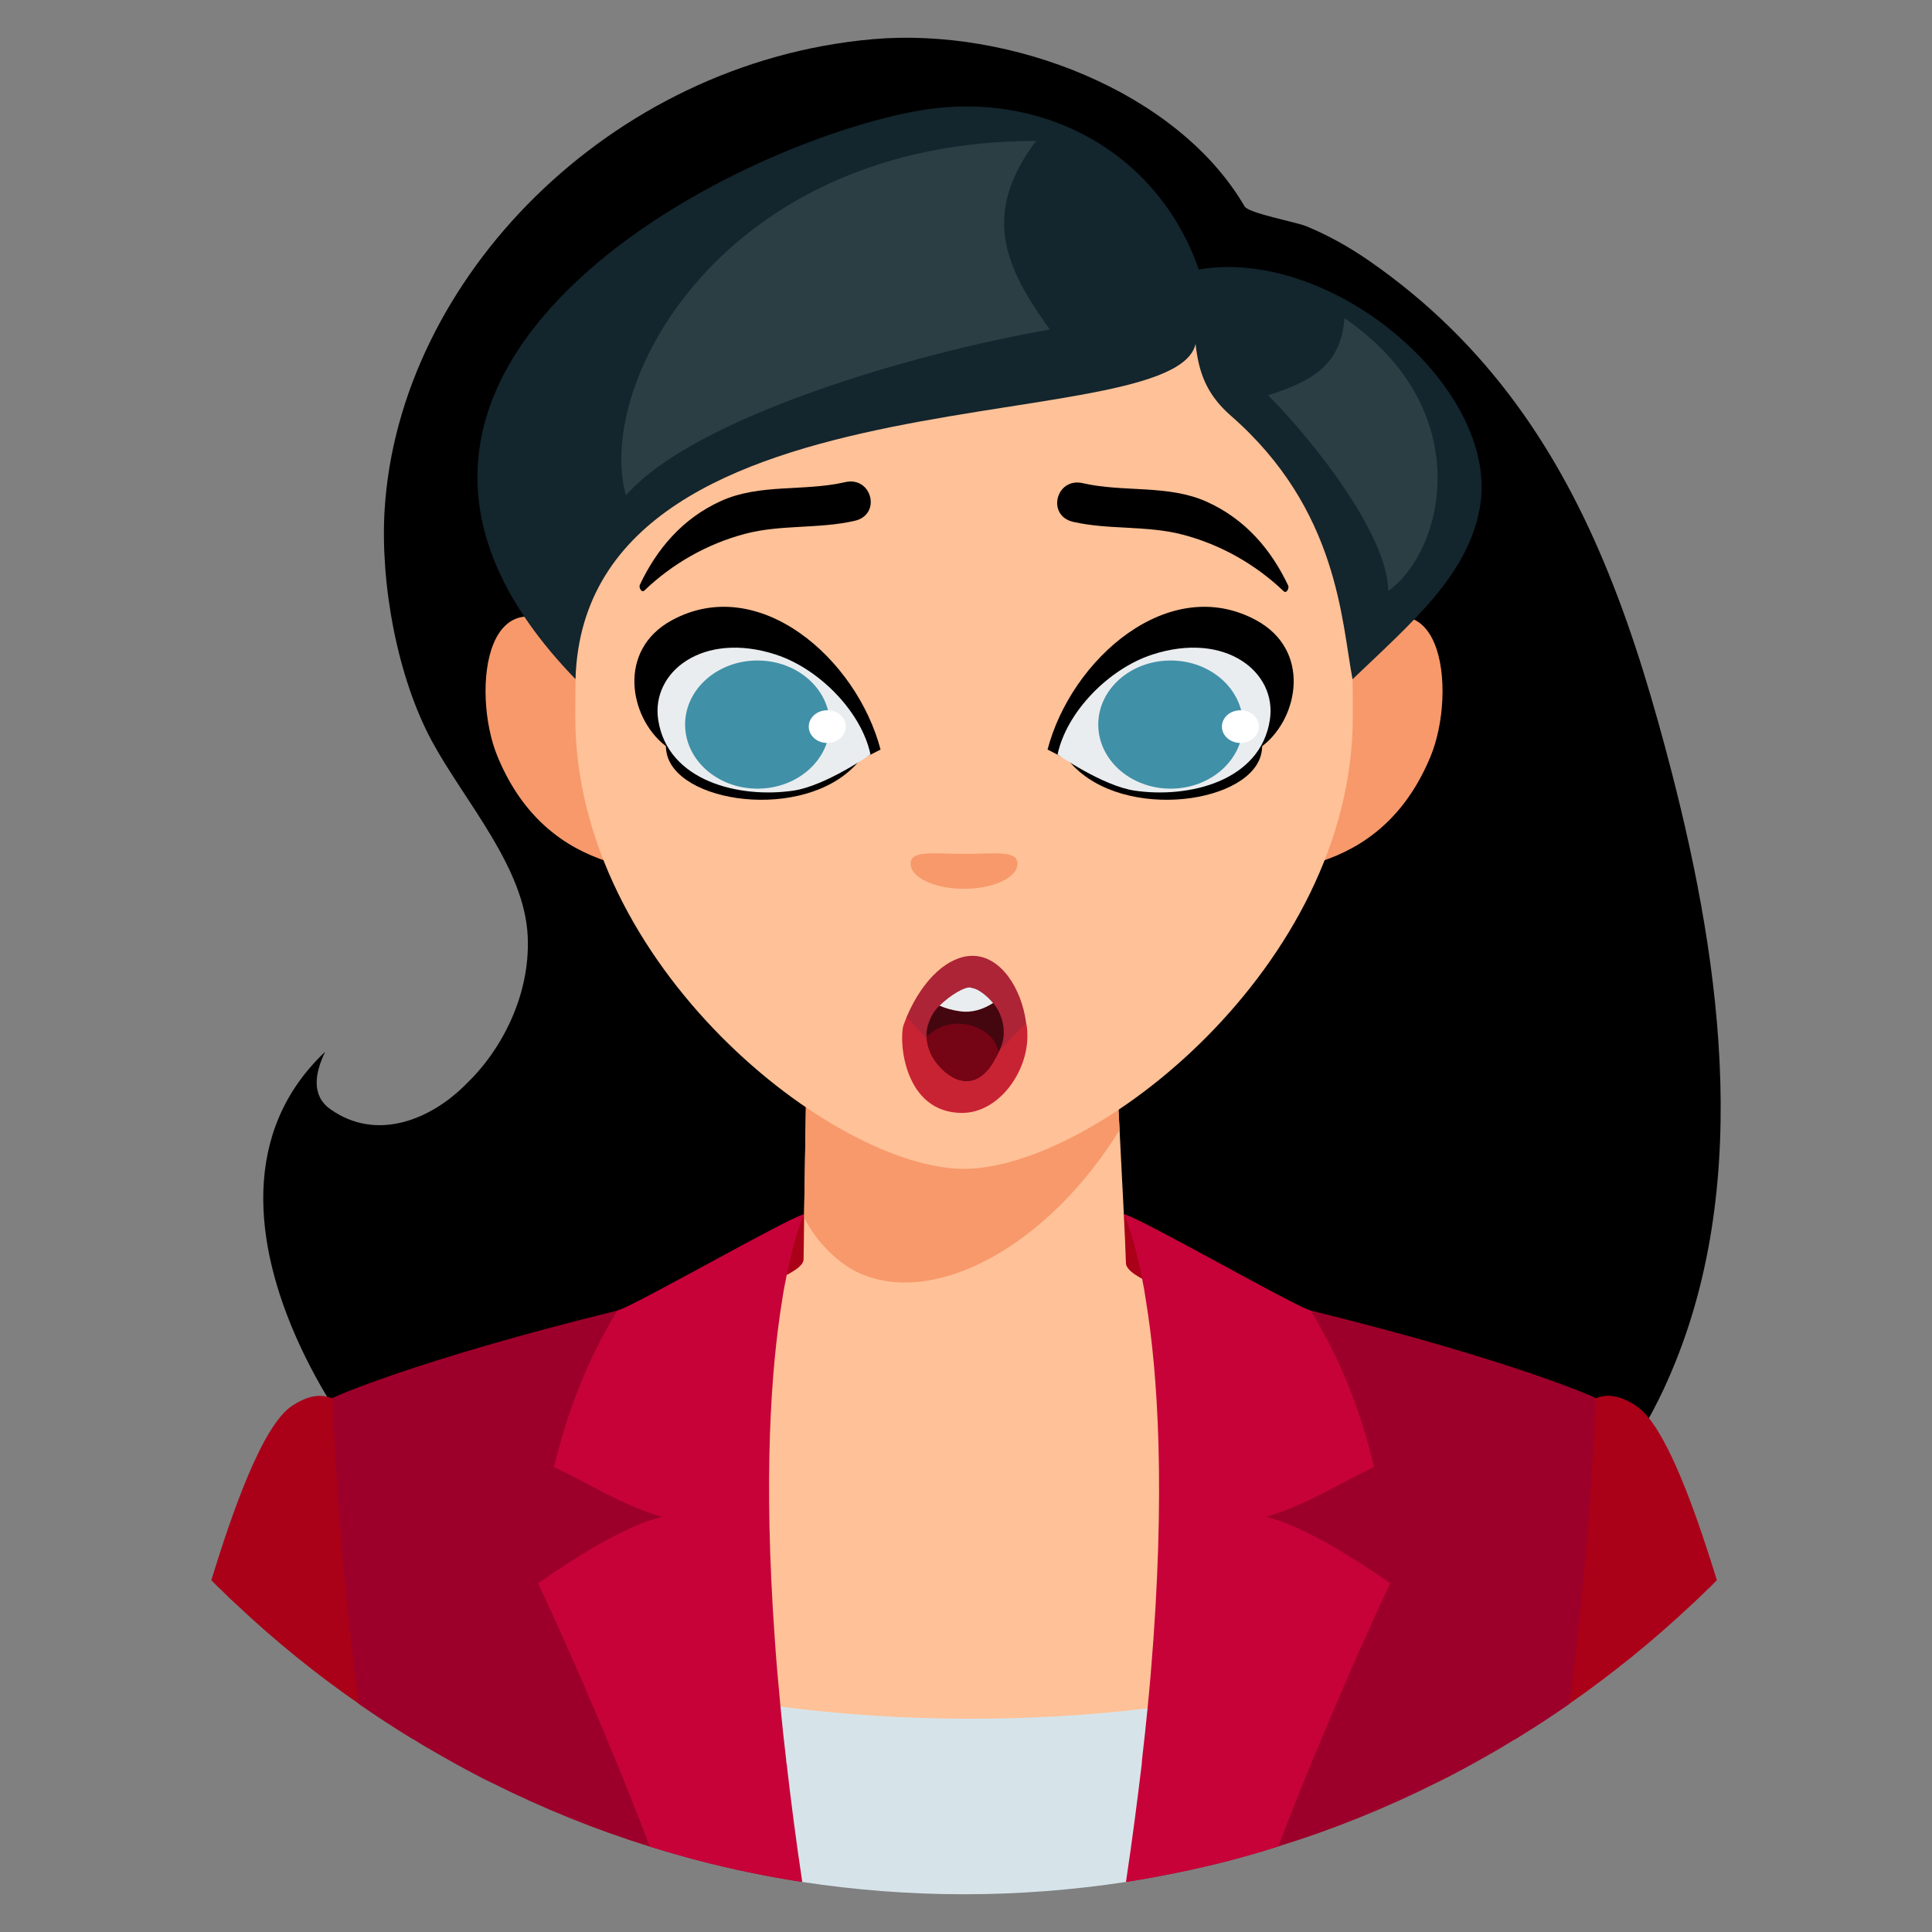
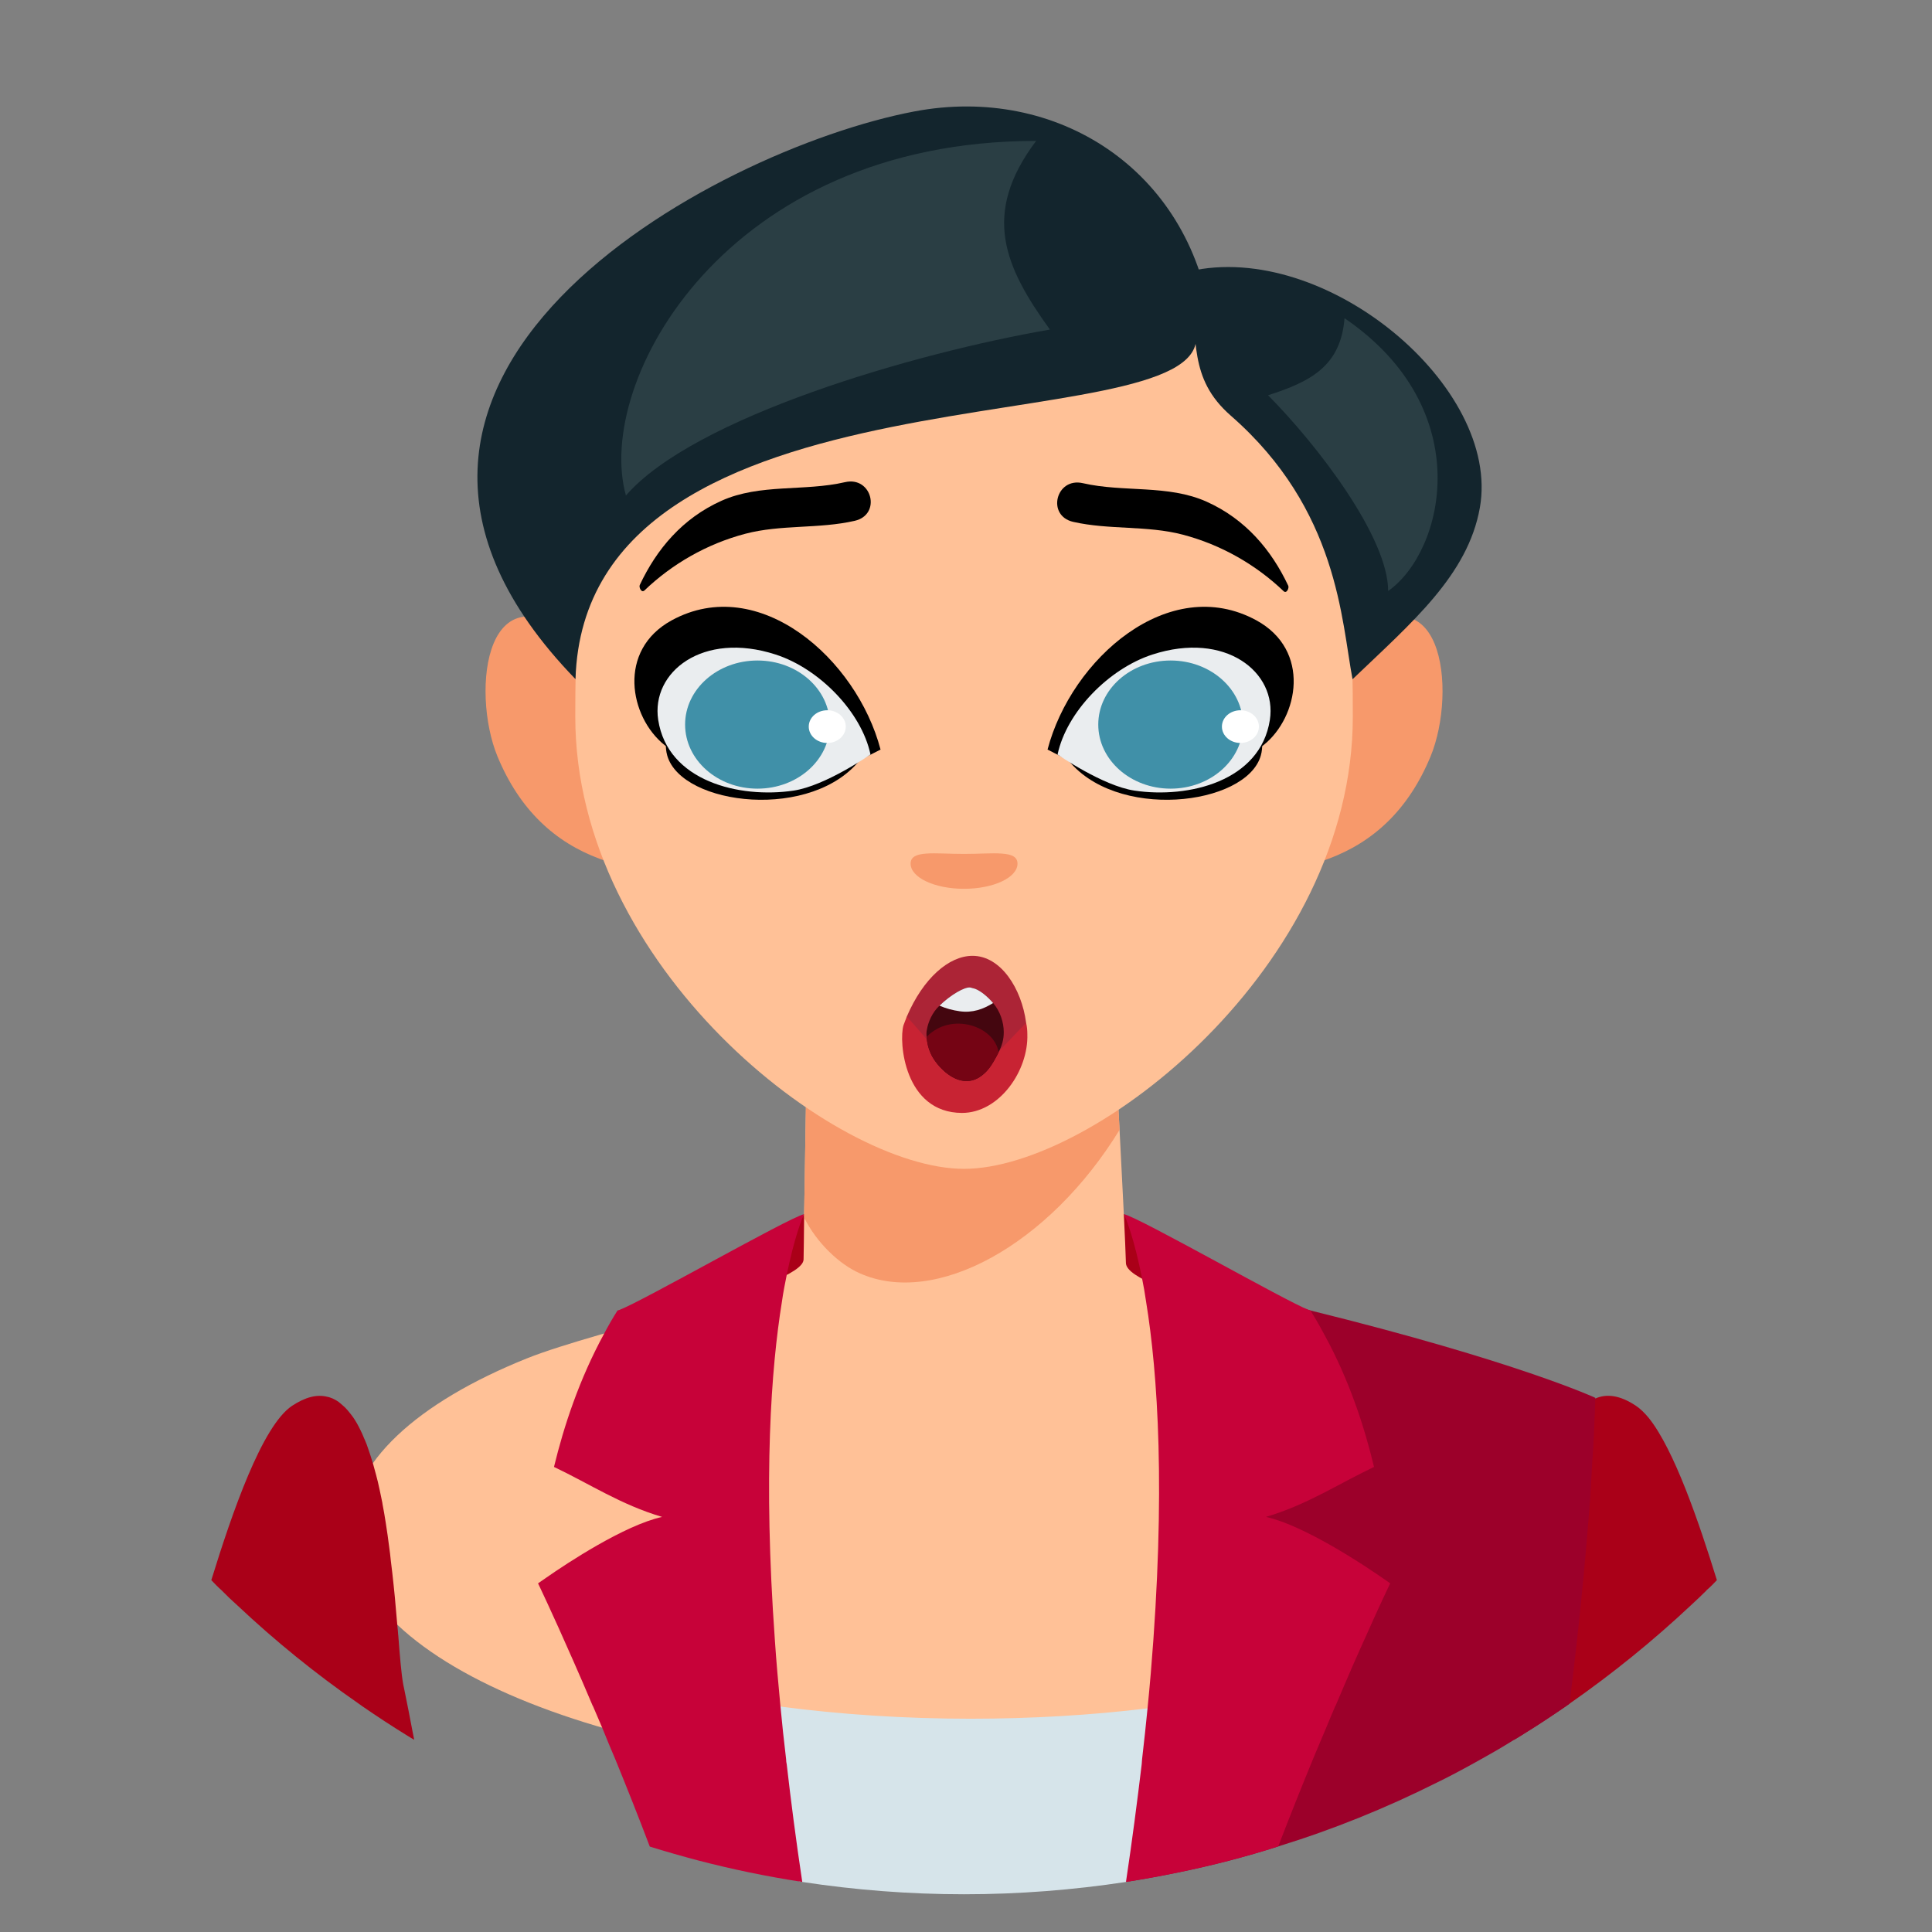
<svg xmlns="http://www.w3.org/2000/svg" viewBox="0 0 256 256" width="256px" height="256px">
  <rect x="0" y="0" width="256" height="256" fill="#808080" stroke="none" />
-   <path id="path204" style="fill:#000000;fill-opacity:1;fill-rule:nonzero;stroke:none" d="M 213.134 75.958 C 206.713 60.104 197.346 45.603 181.434 34.569 C 178.836 32.768 176.053 31.197 173.056 29.962 C 171.787 29.439 165.445 28.251 164.924 27.361 C 156.061 12.155 133.939 3.578 115.625 5.194 C 80.793 8.277 52.842 36.95 50.965 67.546 C 50.376 77.099 52.561 89.614 57.271 98.285 C 61.631 106.299 69.522 114.922 69.926 124.106 C 70.272 131.908 66.441 139.17 61.785 143.623 C 57.127 148.356 49.904 151.323 43.782 146.979 C 41.256 145.183 41.69 142.298 43.076 139.371 C 20.692 160.55 50.172 198.988 60.314 204.118 C 81.715 214.951 191.085 246.863 220.421 184.125 C 232.351 158.616 228.225 128.29 221.481 102.213 C 219.17 93.299 216.574 84.435 213.134 75.958" />
  <path id="path206" style="fill:#aa0018;fill-opacity:1;fill-rule:nonzero;stroke:none" d="M 148.93 160.862 L 155.66 172.09 L 146.794 173.084 L 146.794 160.862 L 148.93 160.862" />
  <path id="path208" style="fill:#aa0018;fill-opacity:1;fill-rule:nonzero;stroke:none" d="M 106.554 160.862 L 99.817 172.09 L 108.683 173.084 L 108.683 160.862 L 106.554 160.862" />
  <path id="path210" style="fill:#f7996b;fill-opacity:1;fill-rule:nonzero;stroke:none" d="M 177.904 85.585 C 191.254 73.826 193.13 91.602 189.554 100.239 C 183.663 114.47 170.809 117.229 155.315 115.007 L 177.904 85.585" />
  <path id="path212" style="fill:#f7996b;fill-opacity:1;fill-rule:nonzero;stroke:none" d="M 77.575 85.585 C 64.228 73.826 62.353 91.602 65.922 100.239 C 71.821 114.47 84.675 117.229 100.168 115.007 L 77.575 85.585" />
  <path id="path214" style="fill:#ffc197;fill-opacity:1;fill-rule:nonzero;stroke:none" d="M 209.164 202.746 C 209.164 220.635 172.711 235.134 127.74 235.134 C 82.775 235.134 46.324 220.635 46.324 202.746 C 46.324 193.882 55.271 185.848 69.775 180.01 C 79.405 176.129 106.425 170.535 106.478 166.88 C 106.502 165.938 106.528 163.692 106.554 160.862 C 106.704 152.743 106.883 139.88 106.883 139.88 L 147.819 139.88 C 147.819 139.88 148.074 144.345 148.348 149.712 C 148.707 156.643 149.138 165.105 149.19 167.353 C 149.263 171.3 175.956 176.106 185.565 179.942 C 200.141 185.803 209.164 193.858 209.164 202.746" />
  <path id="path216" style="fill:#f7996b;fill-opacity:1;fill-rule:nonzero;stroke:none" d="M 148.348 149.712 C 138.974 164.996 123.942 173.231 113.88 168.697 C 111.242 167.533 108.23 164.705 106.576 161.38 L 106.554 160.862 C 106.704 152.743 106.883 139.88 106.883 139.88 L 147.819 139.88 C 147.819 139.88 148.074 144.345 148.348 149.712" />
  <path id="path218" style="fill:#ffc197;fill-opacity:1;fill-rule:nonzero;stroke:none" d="M 179.254 94.986 C 179.254 128.067 144.909 154.878 127.74 154.878 C 110.571 154.878 76.228 128.067 76.228 94.986 C 76.228 61.907 79.868 29.56 127.74 29.56 C 175.607 29.56 179.254 61.907 179.254 94.986" />
  <path id="path220" style="fill:#13252d;fill-opacity:1;fill-rule:nonzero;stroke:none" d="M 160.443 42.317 C 157.543 22.503 140.066 11.171 121.135 14.77 C 94.604 19.808 37.721 50.237 76.256 89.988 C 77.564 46.9 159.178 59.115 158.503 44.609 L 160.443 42.317" />
  <path id="path222" style="fill:#13252d;fill-opacity:1;fill-rule:nonzero;stroke:none" d="M 157.543 35.961 C 175.655 31.76 198.906 51.283 196.092 67.26 C 194.504 76.226 187.063 82.492 179.219 90.003 C 177.732 82.224 177.347 67.541 163.101 55.09 C 157.35 50.066 158.875 44.931 157.543 38.18 L 157.543 35.961" />
  <path id="path224" style="fill:#f7996b;fill-opacity:1;fill-rule:nonzero;stroke:none" d="M 134.824 114.437 C 134.824 116.278 131.653 117.771 127.736 117.771 C 123.827 117.771 120.661 116.278 120.661 114.437 C 120.661 112.599 123.827 113.148 127.736 113.148 C 131.653 113.148 134.824 112.599 134.824 114.437" />
  <path id="path226" style="fill:#2a3e44;fill-opacity:1;fill-rule:nonzero;stroke:none" d="M 137.293 18.672 C 129.984 28.377 133.132 35.378 139.118 43.67 C 121.242 46.749 91.971 55.258 82.939 65.656 C 78.73 50.618 96.057 18.672 137.293 18.672" />
  <path id="path228" style="fill:#2a3e44;fill-opacity:1;fill-rule:nonzero;stroke:none" d="M 178.157 42.163 C 177.664 48.476 173.697 50.566 168.021 52.373 C 174.545 58.94 183.945 71.188 183.937 78.311 C 191.374 73.079 195.882 54.264 178.157 42.163" />
  <path id="path230" style="fill:#d6e4ea;fill-opacity:1;fill-rule:nonzero;stroke:none" d="M 149.326 249.346 L 149.196 249.369 C 142.195 250.432 135.032 251 127.734 251 C 120.44 251 113.279 250.432 106.304 249.369 L 106.169 249.346 C 101.547 248.633 92.299 224.639 101.868 225.94 C 102.375 226.011 102.91 226.085 103.417 226.13 C 111.354 227.171 119.799 227.739 128.592 227.739 C 136.744 227.739 144.626 227.268 152.056 226.366 C 152.59 226.321 153.099 226.246 153.58 226.177 C 162.986 224.994 153.953 248.61 149.326 249.346" />
  <path id="path232" style="fill:#aa0018;fill-opacity:1;fill-rule:nonzero;stroke:none" d="M 54.886 230.531 C 54.592 230.363 54.271 230.174 53.976 229.985 C 51.945 228.733 49.915 227.405 47.964 226.056 L 47.51 225.73 C 41.844 221.799 36.473 217.448 31.447 212.715 C 30.725 212.076 30.033 211.411 29.391 210.751 C 28.882 210.301 28.429 209.826 28 209.376 C 30.754 200.458 34.708 188.955 38.691 186.283 C 40.481 185.1 42.005 184.743 43.341 185.077 C 43.608 185.121 43.848 185.216 44.089 185.313 C 44.434 185.479 44.785 185.668 45.101 185.95 L 45.397 186.208 L 45.718 186.496 L 46.067 186.875 C 46.307 187.157 46.548 187.466 46.789 187.793 C 47.135 188.292 47.456 188.863 47.751 189.475 C 47.937 189.833 48.097 190.211 48.258 190.614 L 48.336 190.779 C 48.498 191.153 48.659 191.555 48.793 191.986 L 48.873 192.22 C 49.06 192.739 49.22 193.262 49.38 193.806 L 49.406 193.898 L 49.406 193.922 L 49.435 193.974 C 49.565 194.445 49.701 194.944 49.835 195.439 C 49.995 196.054 50.156 196.667 50.288 197.334 C 50.423 197.926 50.529 198.517 50.663 199.13 L 50.689 199.319 C 50.849 200.124 50.984 200.952 51.114 201.78 C 51.278 202.848 51.439 203.91 51.569 204.977 C 51.651 205.592 51.732 206.184 51.784 206.776 C 51.92 207.885 52.052 208.976 52.16 210.062 C 52.213 210.607 52.266 211.13 52.321 211.646 C 52.427 212.926 52.533 214.133 52.641 215.292 C 52.667 215.576 52.694 215.862 52.722 216.12 L 52.747 216.475 L 52.774 216.712 C 52.988 219.48 53.175 221.754 53.415 223.099 L 53.469 223.385 L 53.574 223.879 C 53.95 225.73 54.325 227.597 54.672 229.469 C 54.752 229.824 54.806 230.174 54.886 230.531" />
-   <path id="path234" style="fill:#9c002a;fill-opacity:1;fill-rule:nonzero;stroke:none" d="M 106.169 249.346 C 101.547 248.633 97.002 247.687 92.538 246.527 C 90.375 245.957 88.238 245.344 86.1 244.682 C 78.858 242.431 71.883 239.594 65.175 236.234 C 64.453 235.9 63.757 235.55 63.064 235.171 C 61.165 234.178 59.267 233.132 57.424 232.046 C 56.57 231.57 55.714 231.075 54.886 230.531 C 54.592 230.363 54.271 230.174 53.976 229.985 C 51.945 228.733 49.915 227.405 47.964 226.056 L 47.51 225.73 C 45.771 212.124 44.888 200.884 44.49 193.737 C 44.384 192.412 44.327 191.229 44.275 190.188 C 44.195 188.46 44.143 187.157 44.115 186.328 C 44.115 185.808 44.089 185.479 44.089 185.313 L 44.089 185.216 C 44.089 185.216 54.485 180.389 81.825 173.647 L 82.065 173.574 C 83.961 173.124 85.965 172.653 88.078 172.154 C 88.078 172.154 88.371 172.677 88.984 174.165 C 90.615 178.191 94.384 189.378 99.995 216.688 L 99.995 216.712 C 100.611 219.601 101.223 222.675 101.868 225.94 C 102.321 228.233 102.775 230.628 103.227 233.11 L 103.337 233.678 C 104.245 238.532 105.181 243.735 106.169 249.346" />
  <path id="path236" style="fill:#c70239;fill-opacity:1;fill-rule:nonzero;stroke:none" d="M 103.604 172.509 C 102.188 181.286 101.116 195.581 102.67 217.258 C 102.856 220.072 103.121 223.03 103.417 226.13 C 103.632 228.378 103.873 230.72 104.164 233.11 C 104.164 233.321 104.193 233.558 104.245 233.775 C 104.806 238.669 105.475 243.856 106.304 249.369 L 106.169 249.346 C 101.547 248.633 97.002 247.687 92.538 246.527 C 90.375 245.957 88.238 245.344 86.1 244.682 C 84.55 240.588 82.999 236.705 81.53 233.11 C 80.915 231.667 80.327 230.271 79.792 228.922 C 79.365 227.928 78.963 226.982 78.564 226.056 L 78.537 226.033 C 77.602 223.834 76.745 221.823 75.944 220.025 C 73.137 213.633 71.294 209.802 71.294 209.802 C 71.294 209.802 71.695 209.521 72.388 209.045 C 75.166 207.105 82.733 202.112 87.729 200.997 C 82.277 199.39 78.136 196.622 73.406 194.376 C 74.715 188.976 76.745 182.779 80.061 176.697 C 80.594 175.68 81.179 174.665 81.825 173.647 L 82.065 173.574 C 85.057 172.464 104.299 161.458 106.518 160.89 L 106.49 160.983 C 106.249 161.529 105.261 163.969 104.245 168.938 C 104.033 170.001 103.788 171.184 103.604 172.509" />
  <path id="path238" style="fill:#aa0018;fill-opacity:1;fill-rule:nonzero;stroke:none" d="M 227.496 209.376 C 227.071 209.826 226.644 210.273 226.109 210.727 L 226.109 210.751 C 225.442 211.411 224.746 212.076 224.024 212.736 C 219.002 217.448 213.63 221.799 207.964 225.751 L 207.428 226.13 C 205.639 227.36 203.821 228.567 201.976 229.703 C 201.495 230.008 201.043 230.294 200.587 230.555 C 201.069 228.141 201.55 225.751 202.001 223.385 L 202.109 222.772 C 202.352 221.134 202.562 218.487 202.858 215.292 C 202.939 214.18 203.047 212.973 203.179 211.743 C 203.368 209.637 203.608 207.412 203.899 205.162 C 204.41 201.21 205.104 197.258 206.065 193.898 C 206.386 192.791 206.735 191.745 207.162 190.803 L 207.24 190.59 C 208.31 187.982 209.674 186.07 211.385 185.313 C 212.88 184.646 214.672 184.864 216.783 186.283 C 217.344 186.662 217.905 187.201 218.493 187.914 C 221.86 192.147 225.121 201.709 227.496 209.376" />
  <path id="path240" style="fill:#9c002a;fill-opacity:1;fill-rule:nonzero;stroke:none" d="M 211.385 185.216 L 211.385 185.313 C 211.385 185.713 211.331 187.414 211.196 190.188 C 211.144 191.229 211.09 192.412 210.984 193.737 C 210.904 195.249 210.794 196.932 210.687 198.822 L 210.687 198.844 C 210.154 205.782 209.326 215.034 207.964 225.751 L 207.428 226.13 C 205.639 227.36 203.821 228.567 201.976 229.703 C 201.495 230.008 201.043 230.294 200.587 230.555 C 199.866 231.007 199.118 231.454 198.397 231.88 C 196.419 233.018 194.44 234.126 192.436 235.171 C 191.714 235.55 191.021 235.9 190.325 236.234 C 183.617 239.594 176.614 242.431 169.37 244.66 C 167.259 245.344 165.097 245.957 162.932 246.527 C 158.466 247.687 153.953 248.61 149.326 249.346 C 150.293 243.735 151.254 238.532 152.136 233.678 L 152.243 233.11 C 152.698 230.697 153.151 228.399 153.58 226.177 C 153.873 224.592 154.194 223.077 154.458 221.61 C 160.527 191.274 164.644 178.898 166.434 174.4 C 167.075 172.722 167.422 172.154 167.422 172.154 C 169.506 172.653 171.511 173.124 173.409 173.574 L 173.649 173.647 C 200.988 180.389 211.385 185.216 211.385 185.216" />
  <path id="path242" style="fill:#c70239;fill-opacity:1;fill-rule:nonzero;stroke:none" d="M 184.206 209.802 C 184.206 209.802 182.924 212.45 180.891 217.022 C 180.384 218.153 179.823 219.388 179.235 220.732 C 178.54 222.37 177.764 224.121 176.963 226.033 L 176.936 226.056 C 176.535 226.982 176.134 227.928 175.734 228.922 C 175.146 230.271 174.585 231.667 173.97 233.11 C 172.497 236.681 170.949 240.564 169.37 244.66 C 167.259 245.344 165.097 245.957 162.932 246.527 C 158.466 247.687 153.953 248.61 149.326 249.346 L 149.196 249.369 C 150.024 243.856 150.694 238.669 151.281 233.775 C 151.307 233.534 151.307 233.321 151.331 233.11 C 151.602 230.789 151.842 228.543 152.056 226.366 C 152.217 224.781 152.349 223.243 152.484 221.726 C 154.514 197.545 153.392 181.877 151.868 172.509 C 151.708 171.373 151.522 170.356 151.331 169.409 C 150.293 164.13 149.221 161.529 148.982 160.983 L 148.955 160.89 C 151.174 161.437 170.416 172.44 173.409 173.574 L 173.649 173.647 C 174.291 174.686 174.906 175.751 175.467 176.818 C 178.781 182.85 180.784 189.028 182.065 194.376 C 177.337 196.622 173.194 199.39 167.743 200.997 C 173.97 202.393 184.206 209.802 184.206 209.802" />
  <path id="path244" style="fill:#000000;fill-opacity:1;fill-rule:nonzero;stroke:none" d="M 170.701 77.613 C 168.472 72.88 165.039 68.789 159.877 66.474 C 154.771 64.186 148.878 65.263 143.488 64.025 C 139.918 63.202 138.624 68.332 142.207 69.151 C 146.975 70.232 151.978 69.603 156.714 70.842 C 161.842 72.187 166.434 74.849 170.082 78.33 C 170.488 78.718 170.837 77.904 170.701 77.613" />
  <path id="path246" style="fill:#000000;fill-opacity:1;fill-rule:nonzero;stroke:none" d="M 138.806 99.321 C 141.959 87.291 154.911 75.906 166.465 82.191 C 173.745 86.157 172.07 95.017 167.43 98.725 C 160.098 104.558 149.91 103.779 141.532 100.717 L 138.806 99.321" />
  <path id="path248" style="fill:#000000;fill-opacity:1;fill-rule:nonzero;stroke:none" d="M 141.324 100.433 C 147.659 108.864 165.124 106.789 167.057 100.138 C 167.703 97.901 166.604 95.206 165.638 94.605 L 141.324 100.433" />
  <path id="path250" style="fill:#eaedef;fill-opacity:1;fill-rule:nonzero;stroke:none" d="M 140.134 99.972 C 141.324 94.347 146.902 88.611 152.7 86.73 C 162.367 83.592 169.238 89.056 168.264 95.388 C 167.013 103.531 157.5 105.824 150.333 104.761 C 146.095 104.132 140.134 99.972 140.134 99.972" />
  <path id="path252" style="fill:#4090a8;fill-opacity:1;fill-rule:nonzero;stroke:none" d="M 164.696 96.006 C 164.696 100.698 160.406 104.501 155.114 104.501 C 149.82 104.501 145.526 100.698 145.526 96.006 C 145.526 91.321 149.82 87.52 155.114 87.52 C 160.406 87.52 164.696 91.321 164.696 96.006" />
  <path id="path254" style="fill:#ffffff;fill-opacity:1;fill-rule:nonzero;stroke:none" d="M 166.813 96.28 C 166.813 97.475 165.718 98.448 164.365 98.448 C 163.01 98.448 161.91 97.475 161.91 96.28 C 161.91 95.074 163.01 94.113 164.365 94.113 C 165.718 94.113 166.813 95.074 166.813 96.28" />
  <path id="path256" style="fill:#000000;fill-opacity:1;fill-rule:nonzero;stroke:none" d="M 84.771 77.52 C 86.995 72.788 90.421 68.682 95.583 66.363 C 100.685 64.065 106.578 65.137 111.965 63.89 C 115.537 63.062 116.838 68.192 113.254 69.011 C 108.49 70.102 103.484 69.482 98.754 70.727 C 93.626 72.08 89.04 74.747 85.396 78.233 C 84.994 78.621 84.635 77.807 84.771 77.52" />
  <path id="path258" style="fill:#000000;fill-opacity:1;fill-rule:nonzero;stroke:none" d="M 116.676 99.321 C 113.521 87.291 100.565 75.906 89.016 82.191 C 81.738 86.157 83.408 95.017 88.056 98.725 C 95.384 104.558 105.568 103.779 113.946 100.717 L 116.676 99.321" />
  <path id="path260" style="fill:#000000;fill-opacity:1;fill-rule:nonzero;stroke:none" d="M 114.154 100.433 C 107.816 108.864 90.357 106.789 88.419 100.138 C 87.774 97.901 88.874 95.206 89.85 94.605 L 114.154 100.433" />
  <path id="path262" style="fill:#eaedef;fill-opacity:1;fill-rule:nonzero;stroke:none" d="M 115.345 99.972 C 114.154 94.347 108.581 88.611 102.782 86.73 C 93.113 83.592 86.246 89.056 87.215 95.388 C 88.467 103.531 97.979 105.824 105.143 104.761 C 109.384 104.132 115.345 99.972 115.345 99.972" />
  <path id="path264" style="fill:#4090a8;fill-opacity:1;fill-rule:nonzero;stroke:none" d="M 109.952 96.006 C 109.952 100.698 105.664 104.501 100.369 104.501 C 95.071 104.501 90.78 100.698 90.78 96.006 C 90.78 91.321 95.071 87.52 100.369 87.52 C 105.664 87.52 109.952 91.321 109.952 96.006" />
  <path id="path266" style="fill:#ffffff;fill-opacity:1;fill-rule:nonzero;stroke:none" d="M 112.068 96.28 C 112.068 97.475 110.972 98.448 109.616 98.448 C 108.262 98.448 107.164 97.475 107.164 96.28 C 107.164 95.074 108.262 94.113 109.616 94.113 C 110.972 94.113 112.068 95.074 112.068 96.28" />
  <path id="path268" style="fill:#ac2436;fill-opacity:1;fill-rule:nonzero;stroke:none" d="M 127.736 146.309 C 120.071 146.276 119.997 135.083 120.157 134.7 C 122.324 129.629 125.735 126.652 128.863 126.652 C 132.598 126.652 135.364 130.956 135.965 135.526 C 136.082 136.03 132.713 146.309 127.736 146.309" />
  <path id="path270" style="fill:#c82333;fill-opacity:1;fill-rule:nonzero;stroke:none" d="M 136.128 137.033 C 136.288 141.863 132.434 147.469 127.461 147.469 C 119.796 147.438 119.075 138.003 119.716 135.855 C 119.879 135.462 119.997 135.083 120.157 134.7 C 121.443 136.117 122.644 137.566 123.164 138.119 L 131.993 139.681 L 135.965 135.526 C 136.082 136.03 136.128 136.529 136.128 137.033" />
  <path id="path272" style="fill:#44060f;fill-opacity:1;fill-rule:nonzero;stroke:none" d="M 133.004 136.77 C 133.004 137.779 132.753 138.578 132.318 139.433 L 132.064 139.932 C 131.917 140.204 131.773 140.467 131.624 140.713 C 131.157 141.479 130.614 142.227 129.744 142.76 C 126.916 144.489 123.982 141.188 123.293 139.515 C 123.038 138.974 122.821 138.152 122.787 137.407 C 122.747 137.057 122.747 136.709 122.821 136.423 C 122.965 135.514 123.506 134.153 124.489 133.254 C 125.94 131.834 127.856 130.72 128.584 130.85 L 129.199 131.016 C 129.961 131.307 130.831 132.024 131.593 132.906 C 132.53 133.997 133.004 135.462 133.004 136.77" />
  <path id="path274" style="fill:#eaedef;fill-opacity:1;fill-rule:nonzero;stroke:none" d="M 131.593 132.906 C 130.285 133.73 128.838 134.239 127.171 133.997 C 126.226 133.867 125.321 133.623 124.489 133.254 C 125.94 131.834 127.856 130.72 128.584 130.85 L 129.199 131.016 C 129.961 131.307 130.831 132.024 131.593 132.906" />
  <path id="path276" style="fill:#750414;fill-opacity:1;fill-rule:nonzero;stroke:none" d="M 132.318 139.433 L 132.064 139.932 C 131.917 140.204 131.773 140.467 131.624 140.713 C 131.302 141.266 130.941 141.804 130.395 142.251 L 129.816 142.705 L 129.744 142.76 C 128.113 143.744 126.445 143.079 125.214 142.017 L 124.669 141.508 C 124.02 140.843 123.506 140.069 123.293 139.515 C 123.038 138.974 122.821 138.152 122.787 137.407 L 122.821 137.353 C 126.048 134.047 131.773 135.942 132.318 139.433" />
</svg>